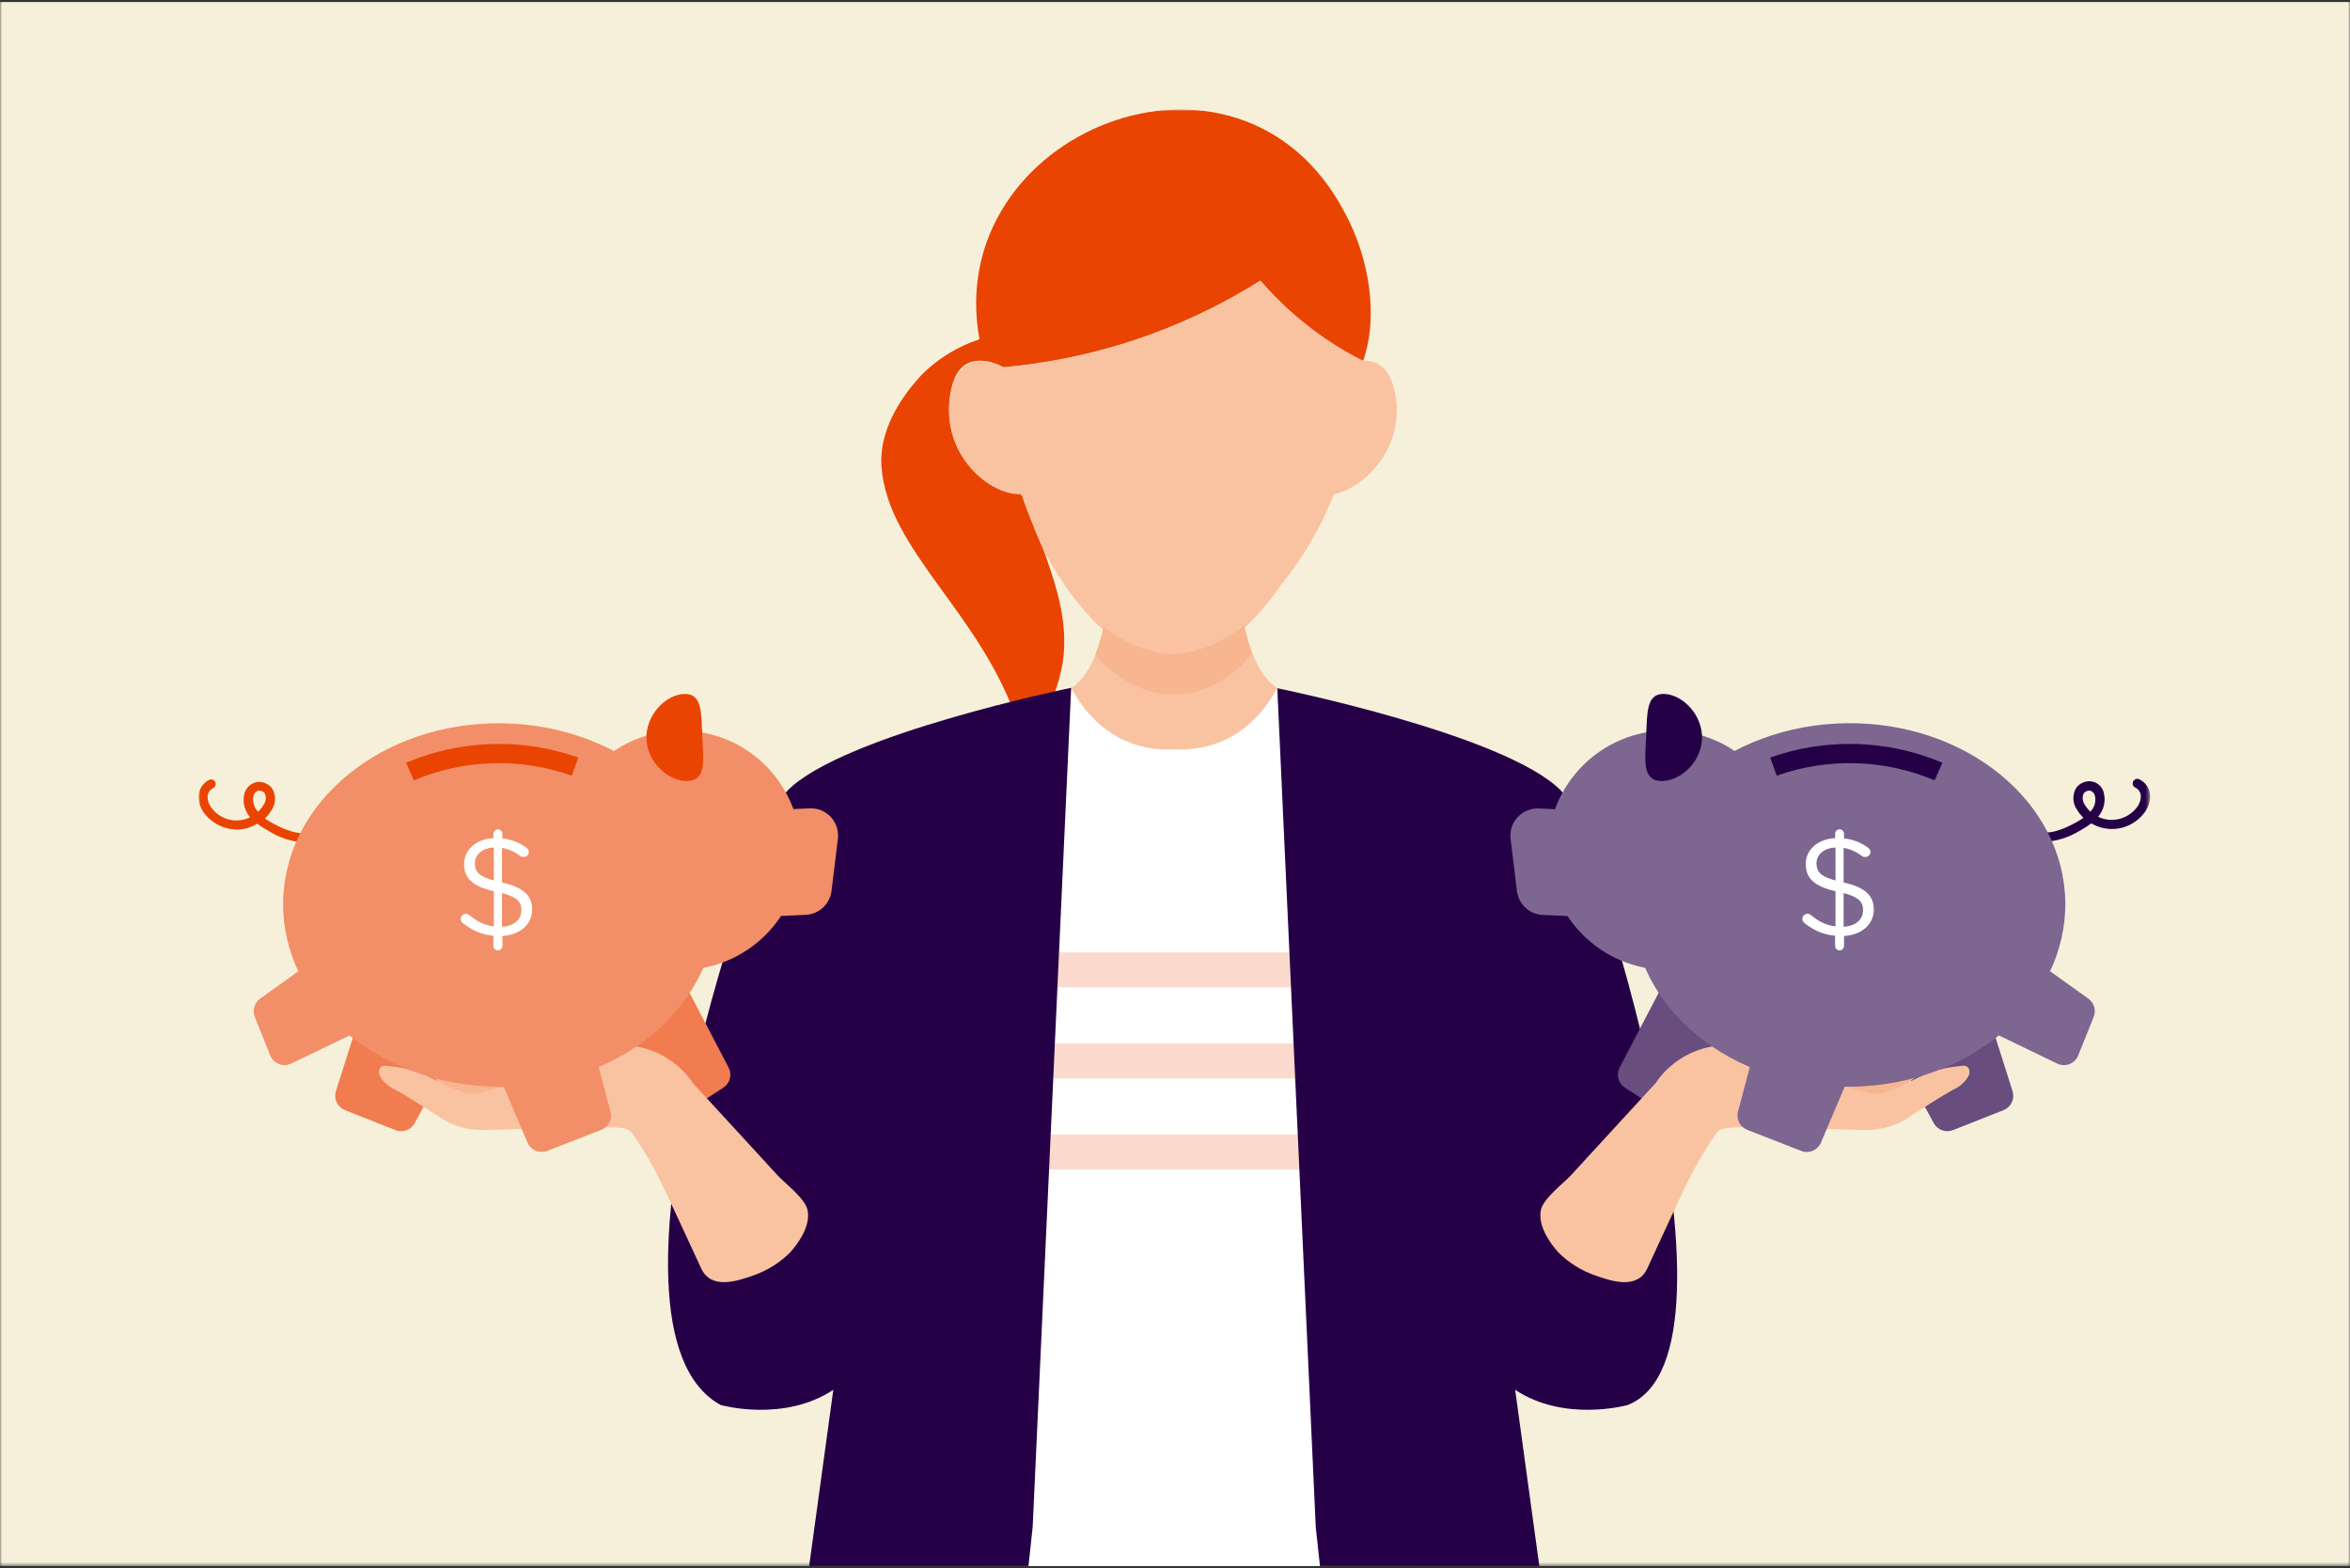
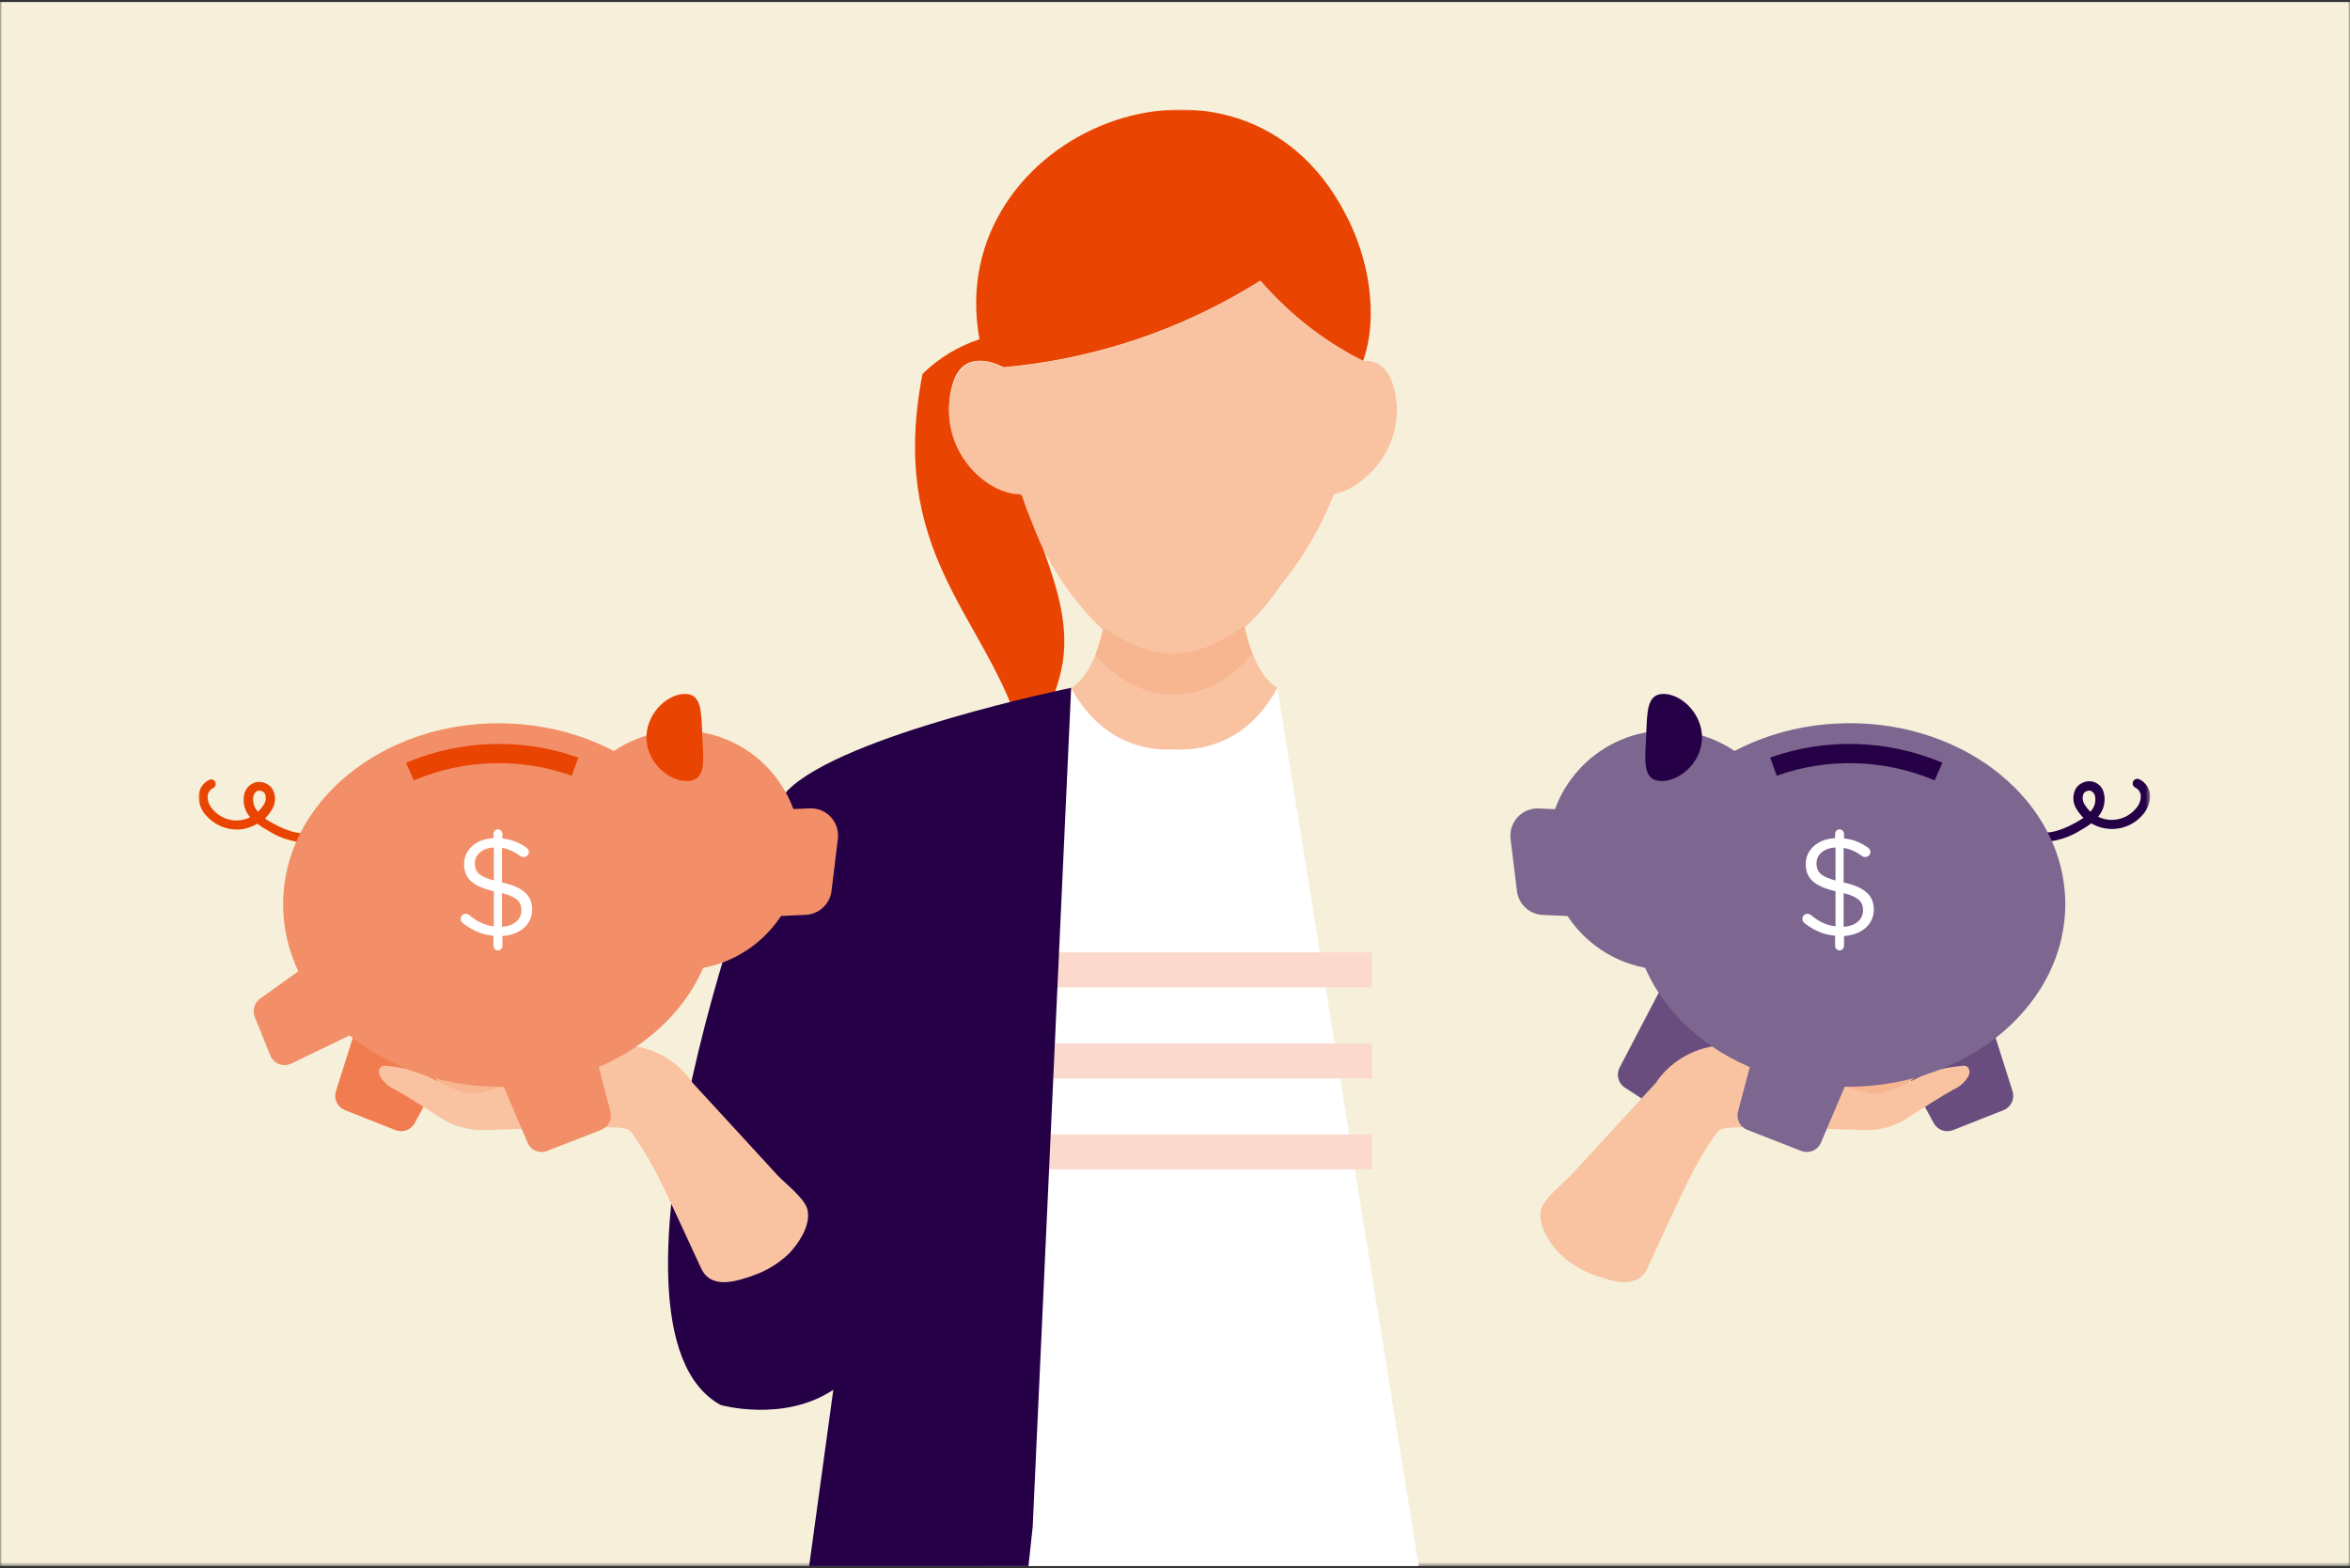
<svg xmlns="http://www.w3.org/2000/svg" width="580" height="387" viewBox="0 0 580 387" fill="none">
  <rect x="0" y="0" width="580" height="387" fill="#333333" stroke="none" />
  <g clip-path="url(#clip0_1020_3)">
    <mask id="mask0_1020_3" style="mask-type:luminance" maskUnits="userSpaceOnUse" x="0" y="0" width="580" height="387">
      <path d="M580 0H0V386.5H580V0Z" fill="white" />
    </mask>
    <g mask="url(#mask0_1020_3)">
      <path d="M580 0.5H0V386.5H580V0.5Z" fill="#F6F0DA" />
    </g>
    <mask id="mask1_1020_3" style="mask-type:luminance" maskUnits="userSpaceOnUse" x="49" y="27" width="482" height="400">
      <path d="M530.606 27H49V427H530.606V27Z" fill="white" />
    </mask>
    <g mask="url(#mask1_1020_3)">
-       <path d="M331.904 52.497C305.91 2.817 232.36 32.605 241.743 83.724C236.466 85.468 231.657 88.394 227.684 92.28C221.894 98.411 216.903 106.667 217.559 115.222C219.156 136.141 242.414 151.427 251.382 178.933C251.529 179.422 251.816 179.858 252.207 180.186C252.598 180.515 253.076 180.722 253.583 180.783C254.091 180.844 254.604 180.755 255.062 180.527C255.519 180.301 255.901 179.944 256.159 179.504C259.249 174.583 261.342 169.103 262.318 163.376C263.831 153.038 260.351 143.513 256.8 133.574C254.974 129.76 253.397 125.83 252.081 121.811C243.896 121.967 231.376 110.717 234.813 95.902C236.238 89.642 239.732 88.772 242.941 89.086C243.917 89.194 244.876 89.43 245.792 89.784C246.445 90.03 247.082 90.31 247.703 90.626C250.27 90.397 252.766 90.113 255.218 89.756C275.07 86.925 294.102 79.938 311.071 69.251C317.407 76.604 324.984 82.785 333.459 87.517L336.424 89.071C340.346 77.935 337.85 63.404 331.904 52.497Z" fill="#EA4403" />
+       <path d="M331.904 52.497C305.91 2.817 232.36 32.605 241.743 83.724C236.466 85.468 231.657 88.394 227.684 92.28C219.156 136.141 242.414 151.427 251.382 178.933C251.529 179.422 251.816 179.858 252.207 180.186C252.598 180.515 253.076 180.722 253.583 180.783C254.091 180.844 254.604 180.755 255.062 180.527C255.519 180.301 255.901 179.944 256.159 179.504C259.249 174.583 261.342 169.103 262.318 163.376C263.831 153.038 260.351 143.513 256.8 133.574C254.974 129.76 253.397 125.83 252.081 121.811C243.896 121.967 231.376 110.717 234.813 95.902C236.238 89.642 239.732 88.772 242.941 89.086C243.917 89.194 244.876 89.43 245.792 89.784C246.445 90.03 247.082 90.31 247.703 90.626C250.27 90.397 252.766 90.113 255.218 89.756C275.07 86.925 294.102 79.938 311.071 69.251C317.407 76.604 324.984 82.785 333.459 87.517L336.424 89.071C340.346 77.935 337.85 63.404 331.904 52.497Z" fill="#EA4403" />
      <path d="M242.198 388.386L264.371 169.778H315.248L350.468 388.386H242.198Z" fill="white" />
      <path d="M338.704 235.043H240.158V243.683H338.704V235.043Z" fill="#FBDACD" />
      <path d="M338.704 257.515H240.158V266.156H338.704V257.515Z" fill="#FBDACD" />
      <path d="M338.704 279.96H240.158V288.601H338.704V279.96Z" fill="#FBDACD" />
      <path d="M272.4 154.722C271.073 161.295 268.264 167.455 264.386 169.78C270.716 181.515 280.512 185.464 289.81 184.951C299.12 185.437 308.889 181.515 315.248 169.78C311.285 167.413 308.461 161.053 307.134 154.337C302.226 158.592 296.028 161.073 289.539 161.38C283.254 161.082 277.237 158.745 272.4 154.722Z" fill="#F9C3A2" />
      <path d="M336.338 89.072C339.462 88.83 342.769 90.241 344.181 96.315C347.289 109.734 337.237 120.286 329.237 121.982C326.054 130.044 321.658 137.574 316.204 144.312C314.108 147.406 311.75 150.315 309.16 153.01C308.476 153.709 307.735 154.436 307.035 154.993C302.141 159.283 295.94 161.794 289.44 162.122C283.166 161.813 277.161 159.476 272.328 155.462C271.434 154.718 270.581 153.924 269.776 153.082C264.464 147.45 260.07 141.015 256.758 134.016C256.244 132.591 255.331 130.909 255.06 129.74C254.006 127.287 252.993 124.477 252.209 121.968C252.095 121.968 252.209 122.282 252.095 122.295L251.767 121.968C243.597 122.11 231.391 111.174 234.827 96.387C236.252 90.126 239.746 88.844 242.968 89.172C243.946 89.281 244.904 89.516 245.821 89.87C246.466 90.105 247.095 90.38 247.703 90.697C250.284 90.484 252.765 90.199 255.218 89.842C275.072 87.008 294.104 80.016 311.071 69.322C317.391 76.629 324.938 82.777 333.373 87.488L336.338 89.072Z" fill="#F9C3A2" />
      <path d="M272.4 154.722C272.4 154.722 280.5 161.395 289.512 161.395C298.524 161.395 307.065 154.394 307.065 154.394C307.553 156.731 308.23 159.025 309.09 161.253C309.09 161.253 301.718 171.42 289.512 171.42C277.947 171.42 270.318 161.666 270.318 161.666C271.168 159.401 271.863 157.081 272.4 154.722Z" fill="#F7B590" />
      <path fill-rule="evenodd" clip-rule="evenodd" d="M85.147 273.985L97.596 278.905C98.459 279.249 99.419 279.265 100.294 278.95C101.169 278.634 101.898 278.009 102.344 277.194L111.242 260.853C111.507 260.37 111.663 259.836 111.701 259.287C111.739 258.737 111.656 258.186 111.459 257.672C111.263 257.158 110.956 256.692 110.562 256.308C110.167 255.924 109.694 255.631 109.174 255.448L93.218 249.816C92.736 249.648 92.225 249.576 91.716 249.608C91.206 249.639 90.708 249.773 90.251 250C89.793 250.227 89.386 250.543 89.053 250.931C88.721 251.319 88.469 251.769 88.313 252.254L82.909 269.295C82.618 270.215 82.687 271.21 83.103 272.082C83.518 272.952 84.249 273.633 85.147 273.985Z" fill="#F07C4F" />
      <path d="M194.359 195.118C188.399 201.164 143.111 327.73 177.876 346.751C177.876 346.751 193.389 351.143 205.667 343L199.449 388.359H253.635L254.875 376.852L264.372 169.751C264.372 169.751 207.948 181.301 194.359 195.118Z" fill="#260046" />
-       <path fill-rule="evenodd" clip-rule="evenodd" d="M169.034 274.612L178.531 268.423C179.326 267.909 179.899 267.117 180.138 266.201C180.379 265.286 180.268 264.313 179.828 263.475L169.305 243.327C169.04 242.813 168.66 242.367 168.197 242.022C167.733 241.677 167.198 241.443 166.629 241.337C166.061 241.231 165.476 241.256 164.918 241.411C164.362 241.565 163.848 241.846 163.416 242.229L150.924 253.237C150.55 253.568 150.244 253.97 150.025 254.42C149.806 254.87 149.677 255.357 149.647 255.857C149.617 256.357 149.684 256.856 149.848 257.33C150.01 257.803 150.265 258.239 150.597 258.613L164.1 273.927C164.703 274.616 165.534 275.062 166.439 275.189C167.346 275.314 168.267 275.109 169.034 274.612Z" fill="#F07C4F" />
      <path d="M160.208 262.736C160.208 262.536 160.208 262.336 160.208 262.122C159.895 260.211 159.424 259.27 157.813 258.585C152.366 256.218 145.849 257.416 140.402 259.171C138.834 259.787 137.178 260.153 135.496 260.254C132.146 260.254 128.995 257.787 126.457 255.691C124.46 254.037 122.179 252.169 119.583 251.727C118.813 251.599 117.402 251.428 117.302 252.626C117.302 253.58 118.186 254.636 118.728 255.206C121.308 257.816 123.904 261.167 127.355 262.336C131.333 263.662 119.312 260.639 118.699 260.44C118.086 260.24 110.999 252.355 106.336 251.684C105.267 251.542 103.884 252.113 104.269 253.553C104.654 254.993 106.422 256.291 107.292 257.174C110.144 260.025 113.181 262.678 113.181 262.678C111.142 261.11 109.032 259.641 106.907 258.215C105.21 257.089 103.499 255.991 101.717 255.035C100.43 254.164 98.971 253.58 97.439 253.324C97.071 253.295 96.704 253.382 96.387 253.571C96.07 253.76 95.82 254.043 95.671 254.38C94.573 256.932 99.621 260.083 101.046 261.223C106.821 265.601 116.247 273.515 116.732 273.701C117.216 273.886 152.252 276.553 157.67 269.01C158.346 268.236 158.947 267.4 159.466 266.514C160.04 265.341 160.297 264.038 160.208 262.736Z" fill="#F7B590" />
      <path d="M199.435 299.566C199.419 299.26 199.38 298.954 199.321 298.653C198.722 295.802 193.86 292.137 191.935 290.099C188.816 286.704 185.699 283.306 182.581 279.903C178.674 275.662 174.772 271.418 170.874 267.169C170.874 267.169 163.288 254.194 145.079 258.913C142.622 259.591 140.281 260.634 138.135 262.008C135.953 263.348 134.128 265.044 131.761 265.886C129.166 266.827 126.542 267.611 123.89 268.324C122.464 268.68 121.166 269.009 119.797 269.322C118.582 269.781 117.288 269.994 115.99 269.949C111.27 269.051 107.349 266.142 102.872 264.502C100.513 263.758 98.079 263.28 95.614 263.077C95.335 262.997 95.042 262.981 94.756 263.028C94.47 263.074 94.198 263.184 93.96 263.348C93.723 263.658 93.58 264.029 93.547 264.418C93.514 264.807 93.593 265.198 93.774 265.544C94.614 267.038 95.921 268.216 97.496 268.895C100.947 270.834 104.312 273.016 107.634 275.154C110.495 277.259 113.878 278.536 117.416 278.847C123.39 279.105 151.083 277.293 154.775 278.676C155.631 279.005 156.286 280.103 156.815 280.887C161.477 287.461 164.842 295.446 168.336 302.818C169.947 306.24 171.473 309.719 173.112 313.141C175.579 318.288 181.839 316.221 185.946 314.766C189.314 313.599 192.378 311.694 194.915 309.191C197.011 306.923 199.634 303.089 199.435 299.566Z" fill="#F9C3A2" />
      <path d="M197.232 214.57C199.847 198.464 188.908 183.287 172.802 180.673C156.696 178.058 141.52 188.996 138.905 205.103C136.291 221.209 147.228 236.386 163.334 239C179.441 241.615 194.618 230.677 197.232 214.57Z" fill="#F28F68" />
      <path fill-rule="evenodd" clip-rule="evenodd" d="M182.866 226.502L198.85 225.774C200.439 225.706 201.953 225.074 203.12 223.992C204.287 222.911 205.033 221.451 205.224 219.871L206.793 207.039C206.913 206.067 206.822 205.082 206.522 204.15C206.224 203.218 205.724 202.364 205.06 201.645C204.396 200.927 203.583 200.362 202.678 199.99C201.772 199.62 200.797 199.45 199.819 199.496L181.682 200.308C179.899 200.389 178.221 201.175 177.018 202.494C175.815 203.812 175.184 205.554 175.265 207.337L175.835 220.071C175.874 220.956 176.087 221.823 176.46 222.625C176.835 223.427 177.363 224.148 178.017 224.745C178.67 225.342 179.434 225.804 180.266 226.107C181.098 226.408 181.982 226.543 182.866 226.502Z" fill="#F28F68" />
      <path fill-rule="evenodd" clip-rule="evenodd" d="M135.112 284.024L148.373 278.847C149.253 278.507 149.975 277.852 150.4 277.009C150.824 276.165 150.921 275.194 150.669 274.285L145.636 255.32C145.488 254.783 145.224 254.284 144.862 253.859C144.501 253.436 144.051 253.095 143.544 252.864C143.036 252.632 142.484 252.516 141.927 252.522C141.369 252.527 140.82 252.655 140.317 252.896L124.918 260.268C124.031 260.692 123.344 261.443 122.998 262.362C122.653 263.282 122.676 264.299 123.063 265.202L130.192 281.985C130.581 282.903 131.314 283.631 132.234 284.013C133.155 284.394 134.188 284.398 135.112 284.024Z" fill="#F28F68" />
      <path fill-rule="evenodd" clip-rule="evenodd" d="M62.902 251.028L66.695 260.468C66.888 260.952 67.178 261.39 67.548 261.757C67.918 262.124 68.359 262.412 68.844 262.602C69.329 262.791 69.848 262.879 70.369 262.861C70.89 262.842 71.401 262.717 71.871 262.492L89.595 253.937C90.047 253.722 90.451 253.419 90.786 253.047C91.12 252.676 91.378 252.242 91.545 251.771C91.712 251.299 91.784 250.799 91.758 250.3C91.732 249.801 91.607 249.311 91.392 248.86L85.56 236.682C85.319 236.175 84.968 235.728 84.533 235.371C84.098 235.015 83.59 234.76 83.045 234.624C82.499 234.487 81.931 234.473 81.379 234.583C80.828 234.692 80.308 234.922 79.856 235.257L64.171 246.479C63.48 246.985 62.98 247.709 62.75 248.533C62.52 249.358 62.573 250.237 62.902 251.028Z" fill="#F28F68" />
      <path d="M66.111 204.957C65.199 204.469 64.326 203.912 63.502 203.288C62.177 204.094 60.683 204.581 59.138 204.714C57.559 204.809 55.979 204.535 54.524 203.914C53.069 203.293 51.778 202.341 50.754 201.135C49.678 199.901 49.058 198.336 49 196.7C48.995 195.8 49.249 194.919 49.732 194.16C50.215 193.402 50.906 192.798 51.724 192.422C51.995 192.322 52.294 192.33 52.559 192.445C52.824 192.558 53.036 192.77 53.15 193.036C53.208 193.174 53.239 193.323 53.239 193.473C53.24 193.624 53.211 193.773 53.154 193.911C53.097 194.051 53.013 194.177 52.907 194.285C52.801 194.39 52.675 194.475 52.536 194.533C52.134 194.742 51.799 195.06 51.569 195.451C51.34 195.842 51.225 196.29 51.239 196.743C51.286 197.841 51.72 198.886 52.465 199.694C53.557 201.027 55.067 201.949 56.751 202.312C58.434 202.674 60.191 202.455 61.734 201.69C61.05 200.91 60.564 199.977 60.316 198.969C60.068 197.963 60.065 196.91 60.308 195.901C60.487 195.216 60.846 194.59 61.347 194.089C61.848 193.589 62.474 193.23 63.16 193.05C63.808 192.914 64.481 192.948 65.113 193.149C65.93 193.397 66.649 193.897 67.166 194.576C67.672 195.417 67.918 196.39 67.875 197.372C67.832 198.353 67.501 199.299 66.924 200.094C66.487 200.789 65.97 201.43 65.384 202.005C65.969 202.404 66.596 202.775 67.209 203.117C71.573 205.57 75.052 206.226 77.832 205.156C77.973 205.095 78.125 205.063 78.278 205.063C78.431 205.062 78.583 205.092 78.725 205.151C78.866 205.21 78.995 205.296 79.102 205.406C79.209 205.516 79.293 205.647 79.348 205.789C79.404 205.932 79.43 206.085 79.425 206.238C79.421 206.391 79.385 206.543 79.321 206.681C79.256 206.821 79.165 206.946 79.051 207.048C78.937 207.152 78.804 207.23 78.659 207.281C77.463 207.739 76.19 207.962 74.909 207.937C71.773 207.694 68.749 206.669 66.111 204.957ZM63.673 195.147C63.397 195.253 63.151 195.426 62.957 195.649C62.763 195.873 62.627 196.141 62.561 196.429C62.422 197.084 62.439 197.76 62.61 198.407C62.781 199.054 63.101 199.651 63.544 200.15L63.687 200.323C64.192 199.858 64.628 199.325 64.985 198.739C65.31 198.328 65.515 197.834 65.578 197.314C65.641 196.792 65.559 196.265 65.341 195.787C65.118 195.502 64.808 195.297 64.457 195.203L63.958 195.118L63.673 195.147Z" fill="#EA4403" />
      <path d="M176.755 224.066C177.082 199.294 153.423 178.894 123.911 178.503C94.397 178.11 70.205 197.877 69.876 222.649C69.548 247.422 93.207 267.823 122.72 268.214C152.234 268.605 176.426 248.84 176.755 224.066Z" fill="#F28F68" />
      <path d="M102.13 192.594C114.524 187.352 128.431 186.94 141.114 191.438L142.726 186.962C128.894 182.062 113.729 182.519 100.219 188.244L102.13 192.594Z" fill="#EA4403" />
      <path fill-rule="evenodd" clip-rule="evenodd" d="M159.552 182.455C159.822 188.387 165.256 192.964 169.79 192.75C174.325 192.536 173.612 187.759 173.341 181.827C173.07 175.895 173.341 171.062 168.807 171.261C164.271 171.461 159.295 176.509 159.552 182.455Z" fill="#EA4403" />
      <path fill-rule="evenodd" clip-rule="evenodd" d="M494.472 273.985L482.024 278.905C481.16 279.249 480.2 279.265 479.325 278.95C478.451 278.634 477.721 278.009 477.276 277.194L468.378 260.853C468.113 260.37 467.955 259.836 467.918 259.287C467.881 258.737 467.962 258.186 468.16 257.672C468.356 257.158 468.663 256.692 469.057 256.308C469.452 255.924 469.926 255.631 470.445 255.448L486.401 249.816C486.884 249.648 487.394 249.576 487.903 249.608C488.413 249.639 488.911 249.773 489.369 250C489.826 250.227 490.233 250.543 490.565 250.931C490.899 251.319 491.151 251.769 491.306 252.254L496.711 269.295C497.002 270.215 496.932 271.21 496.517 272.082C496.102 272.952 495.371 273.633 494.472 273.985Z" fill="#684D7E" />
-       <path d="M385.26 195.117C391.221 201.162 434.64 333.674 401.744 346.749C401.744 346.749 386.231 351.142 373.953 343L380.171 388.358H325.985L324.744 376.951L315.248 169.85C315.248 169.85 371.686 181.3 385.26 195.117Z" fill="#260046" />
      <path d="M419.413 262.736C419.413 262.536 419.413 262.336 419.484 262.122C419.797 260.211 420.267 259.27 421.88 258.585C427.327 256.218 433.843 257.416 439.29 259.171C440.857 259.787 442.513 260.153 444.195 260.254C447.546 260.254 450.696 257.787 453.235 255.691C455.232 254.037 457.585 252.169 460.108 251.727C460.878 251.599 462.29 251.428 462.39 252.626C462.461 253.58 461.505 254.636 460.963 255.206C458.383 257.816 455.787 261.167 452.336 262.336C448.358 263.662 460.379 260.639 460.992 260.44C461.605 260.24 468.692 252.355 473.355 251.684C474.424 251.542 475.807 252.113 475.422 253.553C475.038 254.993 473.226 256.304 472.315 257.203C469.462 260.054 466.424 262.707 466.424 262.707C468.464 261.138 470.575 259.669 472.699 258.243C474.396 257.116 476.107 256.02 477.889 255.064C479.176 254.193 480.635 253.609 482.167 253.353C482.534 253.324 482.903 253.411 483.219 253.6C483.536 253.789 483.786 254.07 483.936 254.407C485.034 256.96 479.985 260.112 478.56 261.252C472.784 265.63 463.359 273.544 462.874 273.729C462.39 273.915 427.354 276.581 421.936 269.037C421.259 268.264 420.659 267.429 420.14 266.543C419.565 265.36 419.314 264.047 419.413 262.736Z" fill="#F7B590" />
      <path fill-rule="evenodd" clip-rule="evenodd" d="M410.586 274.612L401.032 268.423C400.237 267.909 399.664 267.117 399.424 266.201C399.184 265.286 399.295 264.313 399.734 263.475L410.257 243.327C410.522 242.813 410.901 242.367 411.365 242.022C411.829 241.677 412.366 241.443 412.934 241.337C413.502 241.231 414.087 241.256 414.644 241.411C415.201 241.565 415.715 241.846 416.147 242.229L428.638 253.237C429.012 253.568 429.318 253.97 429.537 254.42C429.756 254.87 429.885 255.357 429.915 255.857C429.947 256.357 429.878 256.856 429.715 257.33C429.552 257.803 429.298 258.239 428.966 258.613L415.462 273.927C414.863 274.6 414.043 275.039 413.149 275.165C412.257 275.29 411.348 275.094 410.586 274.612Z" fill="#684D7E" />
      <path d="M380.184 299.566C380.201 299.26 380.239 298.954 380.299 298.653C380.898 295.802 385.76 292.137 387.685 290.099C390.804 286.704 393.921 283.306 397.039 279.903C400.947 275.662 404.849 271.418 408.746 267.169C408.746 267.169 416.333 254.194 434.541 258.913C437.002 259.592 439.347 260.635 441.5 262.008C443.667 263.348 445.493 265.044 447.86 265.886C450.454 266.827 453.092 267.611 455.73 268.324C457.156 268.68 458.454 269.009 459.823 269.322C461.038 269.781 462.332 269.994 463.63 269.949C468.35 269.051 472.271 266.142 476.749 264.502C479.108 263.758 481.542 263.28 484.007 263.077C484.285 262.997 484.577 262.981 484.864 263.028C485.149 263.074 485.421 263.184 485.661 263.348C485.897 263.658 486.04 264.029 486.073 264.418C486.105 264.807 486.027 265.198 485.846 265.544C485.011 267.042 483.702 268.22 482.125 268.895C478.687 270.834 475.309 273.016 471.986 275.154C469.126 277.259 465.742 278.536 462.204 278.847C456.23 279.105 428.538 277.293 424.845 278.676C423.989 279.005 423.334 280.103 422.805 280.887C418.143 287.461 414.778 295.446 411.284 302.818C409.673 306.24 408.148 309.719 406.522 313.141C404.041 318.288 397.781 316.221 393.689 314.766C390.323 313.595 387.259 311.69 384.719 309.191C382.609 306.923 379.986 303.089 380.184 299.566Z" fill="#F9C3A2" />
      <path d="M411.555 239.365C427.873 239.365 441.1 226.138 441.1 209.82C441.1 193.503 427.873 180.274 411.555 180.274C395.238 180.274 382.01 193.503 382.01 209.82C382.01 226.138 395.238 239.365 411.555 239.365Z" fill="#7D6690" />
      <path fill-rule="evenodd" clip-rule="evenodd" d="M396.755 226.503L380.77 225.804C379.181 225.735 377.667 225.103 376.5 224.022C375.333 222.941 374.588 221.48 374.396 219.9L372.827 207.068C372.706 206.096 372.798 205.112 373.097 204.18C373.397 203.248 373.895 202.393 374.56 201.674C375.225 200.956 376.037 200.392 376.943 200.02C377.848 199.649 378.823 199.479 379.801 199.525L397.938 200.338C399.721 200.418 401.399 201.204 402.603 202.523C403.805 203.841 404.436 205.583 404.354 207.367L403.785 220.1C403.699 221.881 402.912 223.555 401.594 224.755C400.275 225.955 398.535 226.584 396.755 226.503Z" fill="#7D6690" />
      <path fill-rule="evenodd" clip-rule="evenodd" d="M444.509 284.023L431.248 278.847C430.377 278.508 429.662 277.859 429.238 277.026C428.816 276.191 428.713 275.232 428.953 274.328L433.986 255.363C434.129 254.821 434.389 254.318 434.749 253.889C435.108 253.46 435.558 253.115 436.066 252.879C436.573 252.643 437.127 252.523 437.687 252.526C438.247 252.529 438.799 252.655 439.305 252.896L454.704 260.268C455.591 260.692 456.278 261.442 456.624 262.362C456.969 263.282 456.945 264.299 456.559 265.201L449.428 281.985C449.041 282.903 448.308 283.631 447.388 284.013C446.467 284.394 445.432 284.398 444.509 284.023Z" fill="#7D6690" />
-       <path fill-rule="evenodd" clip-rule="evenodd" d="M516.718 251.028L512.925 260.468C512.732 260.952 512.441 261.39 512.072 261.757C511.702 262.124 511.261 262.412 510.776 262.602C510.291 262.791 509.772 262.879 509.251 262.861C508.731 262.842 508.219 262.717 507.749 262.492L490.025 253.937C489.574 253.722 489.169 253.419 488.834 253.047C488.5 252.676 488.242 252.242 488.074 251.771C487.908 251.299 487.836 250.799 487.861 250.3C487.888 249.801 488.012 249.311 488.227 248.86L494.06 236.682C494.302 236.175 494.652 235.728 495.087 235.371C495.521 235.015 496.029 234.76 496.575 234.624C497.12 234.487 497.689 234.473 498.24 234.583C498.791 234.692 499.312 234.922 499.763 235.257L515.449 246.479C516.139 246.985 516.64 247.709 516.87 248.533C517.1 249.358 517.047 250.237 516.718 251.028Z" fill="#7D6690" />
      <path d="M504.696 207.779C503.415 207.805 502.143 207.583 500.946 207.124C500.801 207.073 500.668 206.994 500.555 206.892C500.441 206.788 500.349 206.664 500.285 206.524C500.221 206.385 500.185 206.234 500.18 206.081C500.175 205.927 500.202 205.775 500.257 205.632C500.313 205.489 500.397 205.359 500.504 205.249C500.611 205.14 500.739 205.053 500.881 204.993C501.023 204.934 501.175 204.904 501.328 204.905C501.481 204.906 501.632 204.939 501.773 204.999C504.625 206.082 508.033 205.413 512.396 202.96C513.01 202.617 513.637 202.246 514.221 201.848C513.635 201.274 513.119 200.632 512.682 199.937C512.105 199.143 511.774 198.195 511.73 197.214C511.687 196.232 511.934 195.261 512.439 194.419C512.957 193.739 513.676 193.24 514.492 192.992C514.987 192.829 515.51 192.772 516.027 192.826C516.546 192.879 517.046 193.043 517.496 193.304C517.947 193.566 518.337 193.92 518.639 194.342C518.942 194.766 519.153 195.249 519.255 195.759C519.497 196.769 519.495 197.824 519.247 198.834C518.999 199.843 518.513 200.779 517.83 201.563C518.72 202.006 519.689 202.267 520.681 202.332C521.899 202.41 523.119 202.2 524.241 201.719C525.363 201.239 526.357 200.502 527.141 199.566C527.886 198.758 528.32 197.712 528.367 196.614C528.381 196.161 528.266 195.714 528.036 195.322C527.806 194.932 527.472 194.613 527.069 194.405C526.789 194.289 526.567 194.068 526.451 193.788C526.334 193.508 526.334 193.195 526.449 192.914C526.565 192.635 526.787 192.412 527.066 192.295C527.345 192.18 527.659 192.179 527.939 192.294C528.756 192.67 529.447 193.273 529.931 194.031C530.414 194.79 530.668 195.673 530.662 196.572C530.604 198.207 529.986 199.773 528.909 201.006C527.391 202.827 525.274 204.046 522.938 204.449C520.603 204.851 518.201 204.409 516.161 203.202C515.336 203.826 514.463 204.384 513.552 204.871C510.89 206.568 507.845 207.567 504.696 207.779ZM515.661 195.118C515.492 195.119 515.323 195.148 515.163 195.203C514.813 195.297 514.502 195.502 514.279 195.787C514.061 196.265 513.979 196.792 514.042 197.314C514.105 197.834 514.311 198.327 514.636 198.739C514.992 199.324 515.428 199.858 515.932 200.322L516.076 200.15C516.521 199.649 516.843 199.05 517.014 198.401C517.185 197.751 517.2 197.072 517.059 196.415C516.992 196.129 516.856 195.863 516.662 195.641C516.468 195.421 516.223 195.25 515.947 195.146L515.661 195.118Z" fill="#260046" />
      <path d="M456.884 268.201C486.398 267.809 510.057 247.409 509.728 222.637C509.399 197.863 485.207 178.098 455.694 178.489C426.18 178.882 402.521 199.281 402.85 224.054C403.179 248.828 427.371 268.593 456.884 268.201Z" fill="#7D6690" />
      <path d="M477.489 192.594C465.095 187.352 451.188 186.94 438.506 191.438L436.894 186.962C450.725 182.062 465.89 182.519 479.4 188.244L477.489 192.594Z" fill="#260046" />
      <path fill-rule="evenodd" clip-rule="evenodd" d="M420.067 182.455C419.796 188.387 414.364 192.964 409.844 192.75C405.324 192.536 406.008 187.759 406.279 181.827C406.55 175.895 406.279 171.062 410.813 171.261C415.348 171.461 420.325 176.509 420.067 182.455Z" fill="#260046" />
      <path d="M121.788 205.78C121.788 205.193 122.304 204.676 122.892 204.676C123.478 204.676 123.996 205.193 123.996 205.78V206.919C126.273 207.16 128.068 207.919 129.827 209.127C130.208 209.403 130.518 209.748 130.518 210.266C130.518 210.991 129.931 211.509 129.206 211.509C128.965 211.509 128.723 211.474 128.447 211.267C126.929 210.162 125.446 209.506 123.893 209.265V217.789C129.137 218.961 131.345 220.997 131.345 224.483C131.345 228.175 128.309 230.728 123.996 231.005V233.454C123.996 234.042 123.478 234.559 122.892 234.559C122.304 234.559 121.788 234.042 121.788 233.454V230.935C118.958 230.695 116.542 229.624 114.299 227.864C113.92 227.588 113.713 227.244 113.713 226.76C113.713 226.07 114.299 225.518 114.99 225.518C115.335 225.518 115.611 225.656 115.783 225.794C117.612 227.347 119.51 228.348 121.892 228.624V219.962C116.784 218.754 114.541 216.857 114.541 213.234C114.541 209.68 117.543 207.056 121.788 206.85V205.78ZM128.689 224.655C128.689 222.619 127.654 221.377 123.893 220.411V228.727C126.86 228.555 128.689 226.933 128.689 224.655ZM117.198 213.061C117.198 215.063 118.13 216.304 121.892 217.306V209.162C118.958 209.299 117.198 210.956 117.198 213.061Z" fill="white" />
      <path d="M452.916 205.78C452.916 205.193 453.433 204.676 454.02 204.676C454.607 204.676 455.124 205.193 455.124 205.78V206.919C457.401 207.16 459.196 207.919 460.955 209.127C461.336 209.403 461.646 209.748 461.646 210.266C461.646 210.991 461.059 211.509 460.334 211.509C460.093 211.509 459.851 211.474 459.576 211.267C458.057 210.162 456.574 209.506 455.021 209.265V217.789C460.265 218.961 462.474 220.997 462.474 224.483C462.474 228.175 459.437 230.728 455.124 231.005V233.454C455.124 234.042 454.607 234.559 454.02 234.559C453.433 234.559 452.916 234.042 452.916 233.454V230.935C450.086 230.695 447.67 229.624 445.427 227.864C445.048 227.588 444.841 227.244 444.841 226.76C444.841 226.07 445.427 225.518 446.118 225.518C446.463 225.518 446.738 225.656 446.912 225.794C448.741 227.347 450.638 228.348 453.02 228.624V219.962C447.912 218.754 445.669 216.857 445.669 213.234C445.669 209.68 448.671 207.056 452.916 206.85V205.78ZM459.818 224.655C459.818 222.619 458.782 221.377 455.021 220.411V228.727C457.989 228.555 459.818 226.933 459.818 224.655ZM448.326 213.061C448.326 215.063 449.258 216.304 453.02 217.306V209.162C450.086 209.299 448.326 210.956 448.326 213.061Z" fill="white" />
    </g>
  </g>
  <defs>
    <clipPath id="clip0_1020_3">
      <rect width="580" height="386.5" fill="white" />
    </clipPath>
  </defs>
</svg>